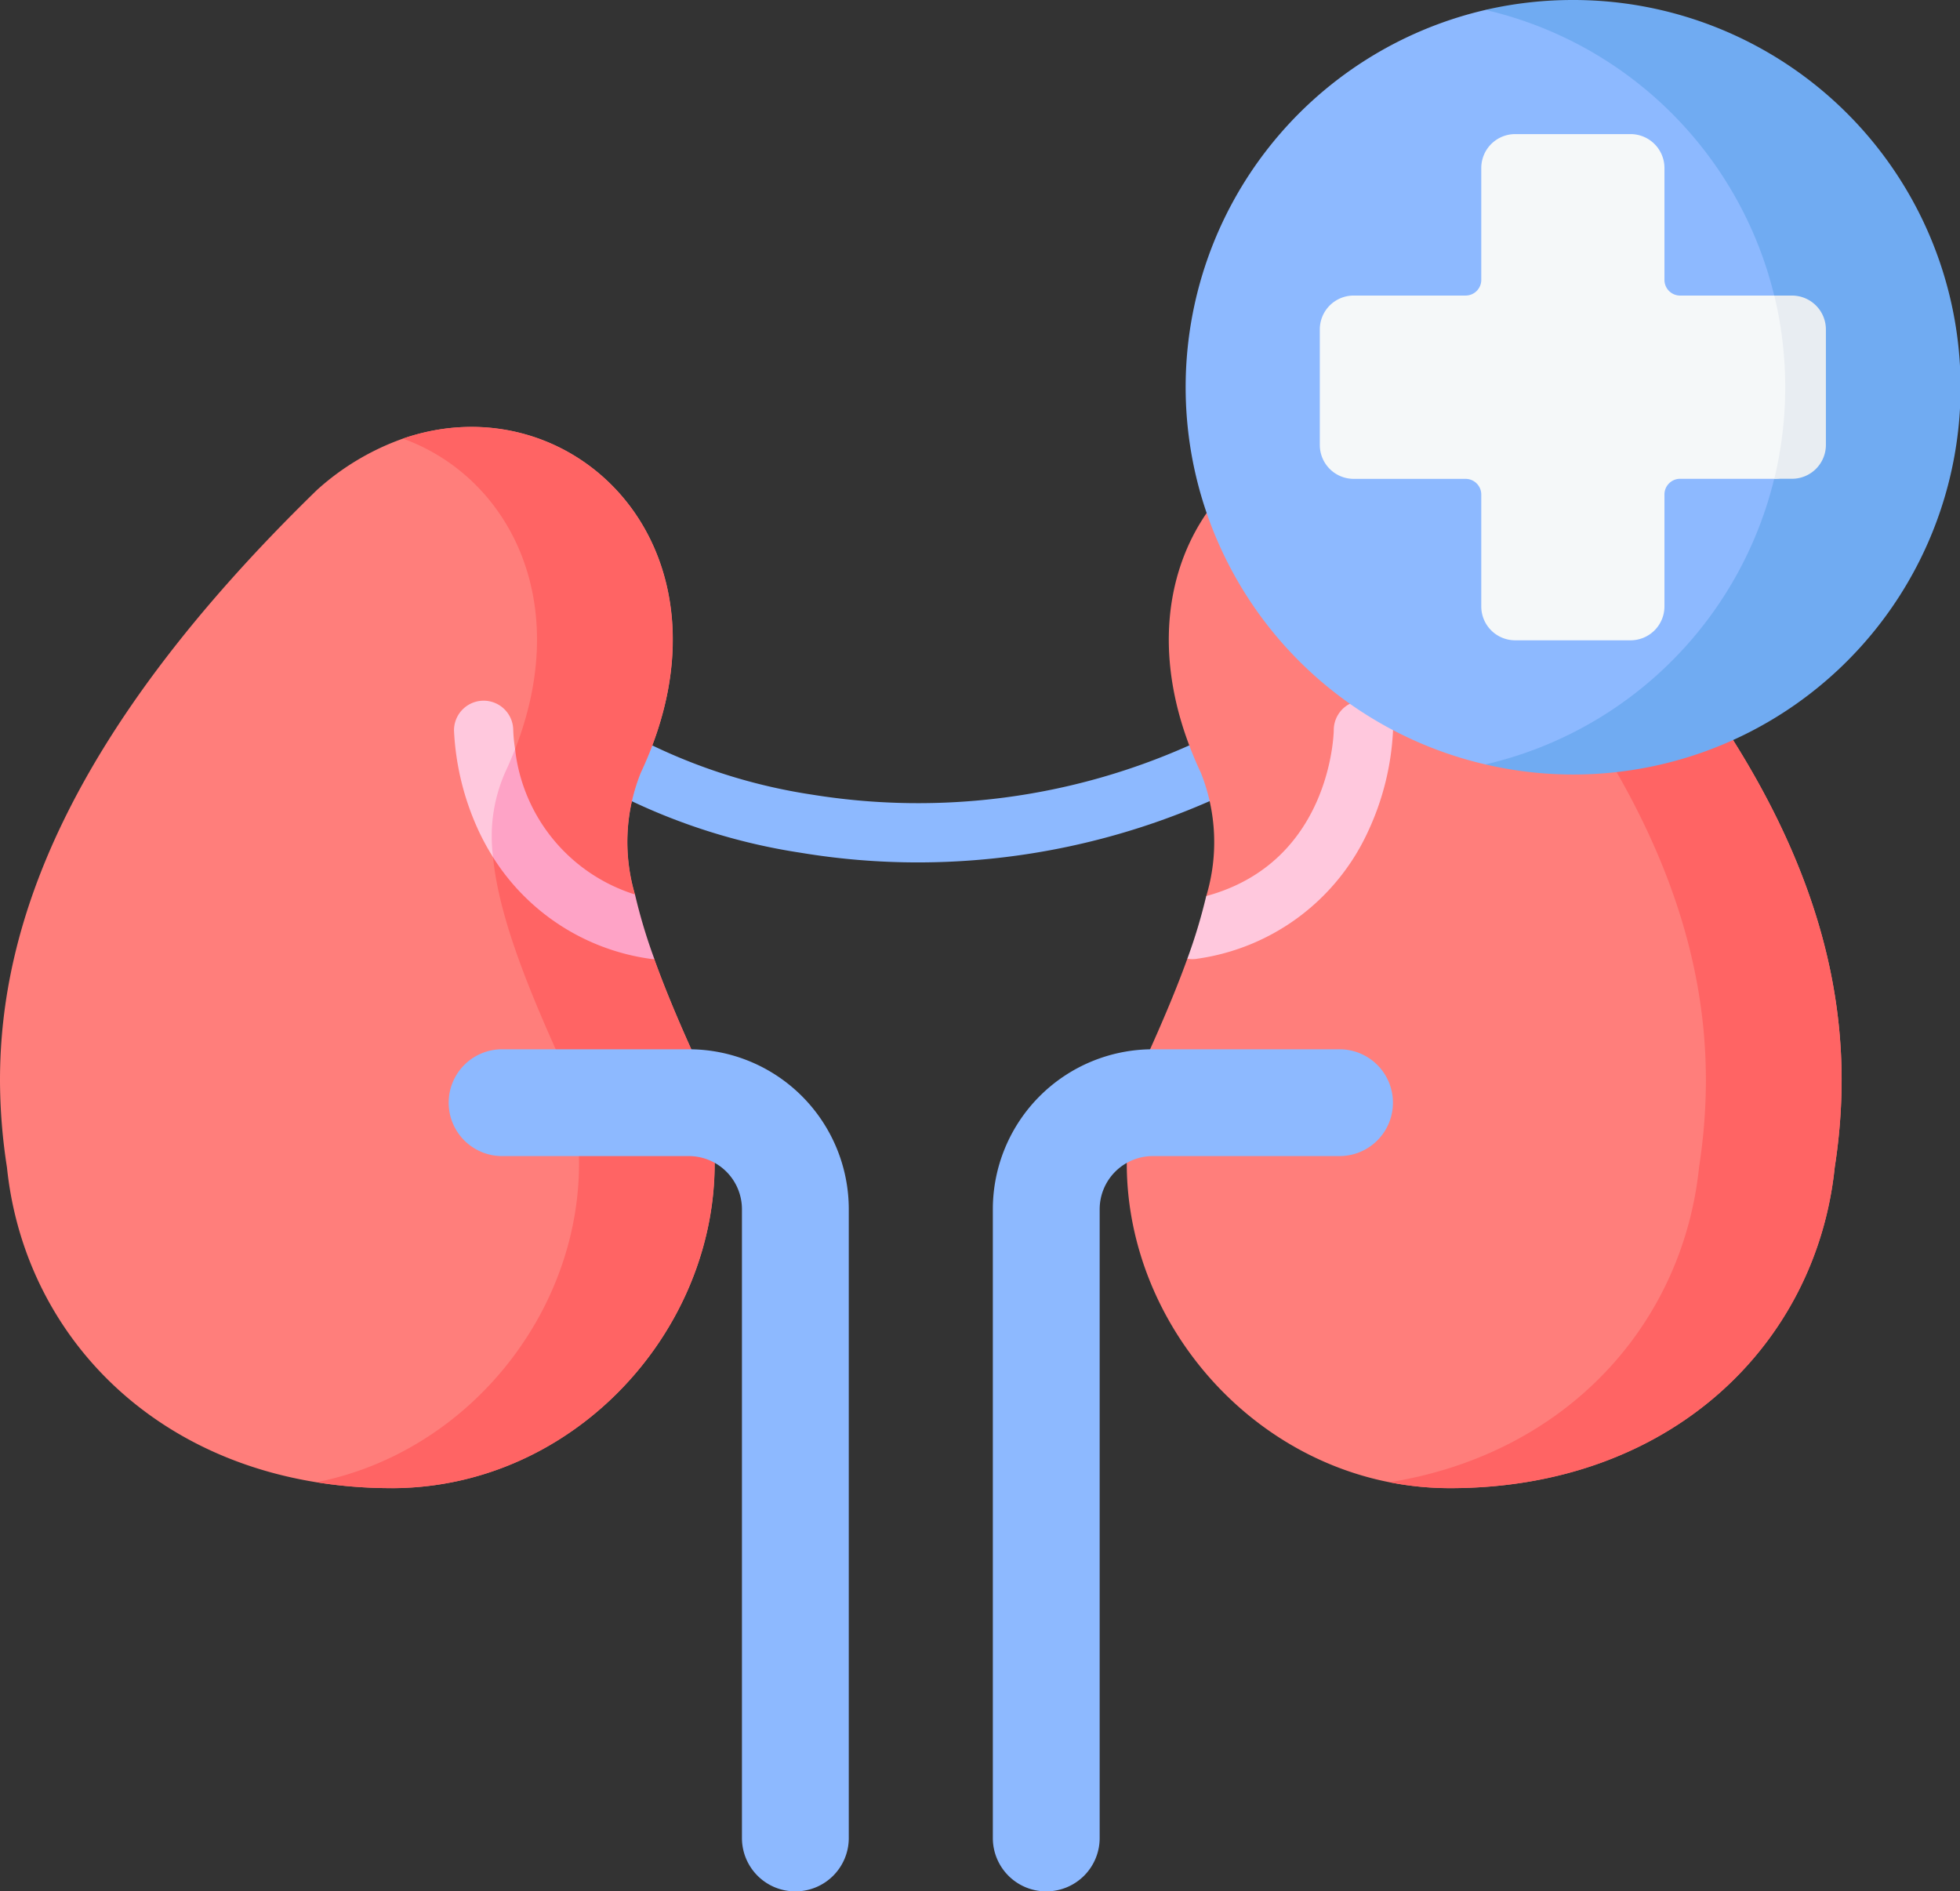
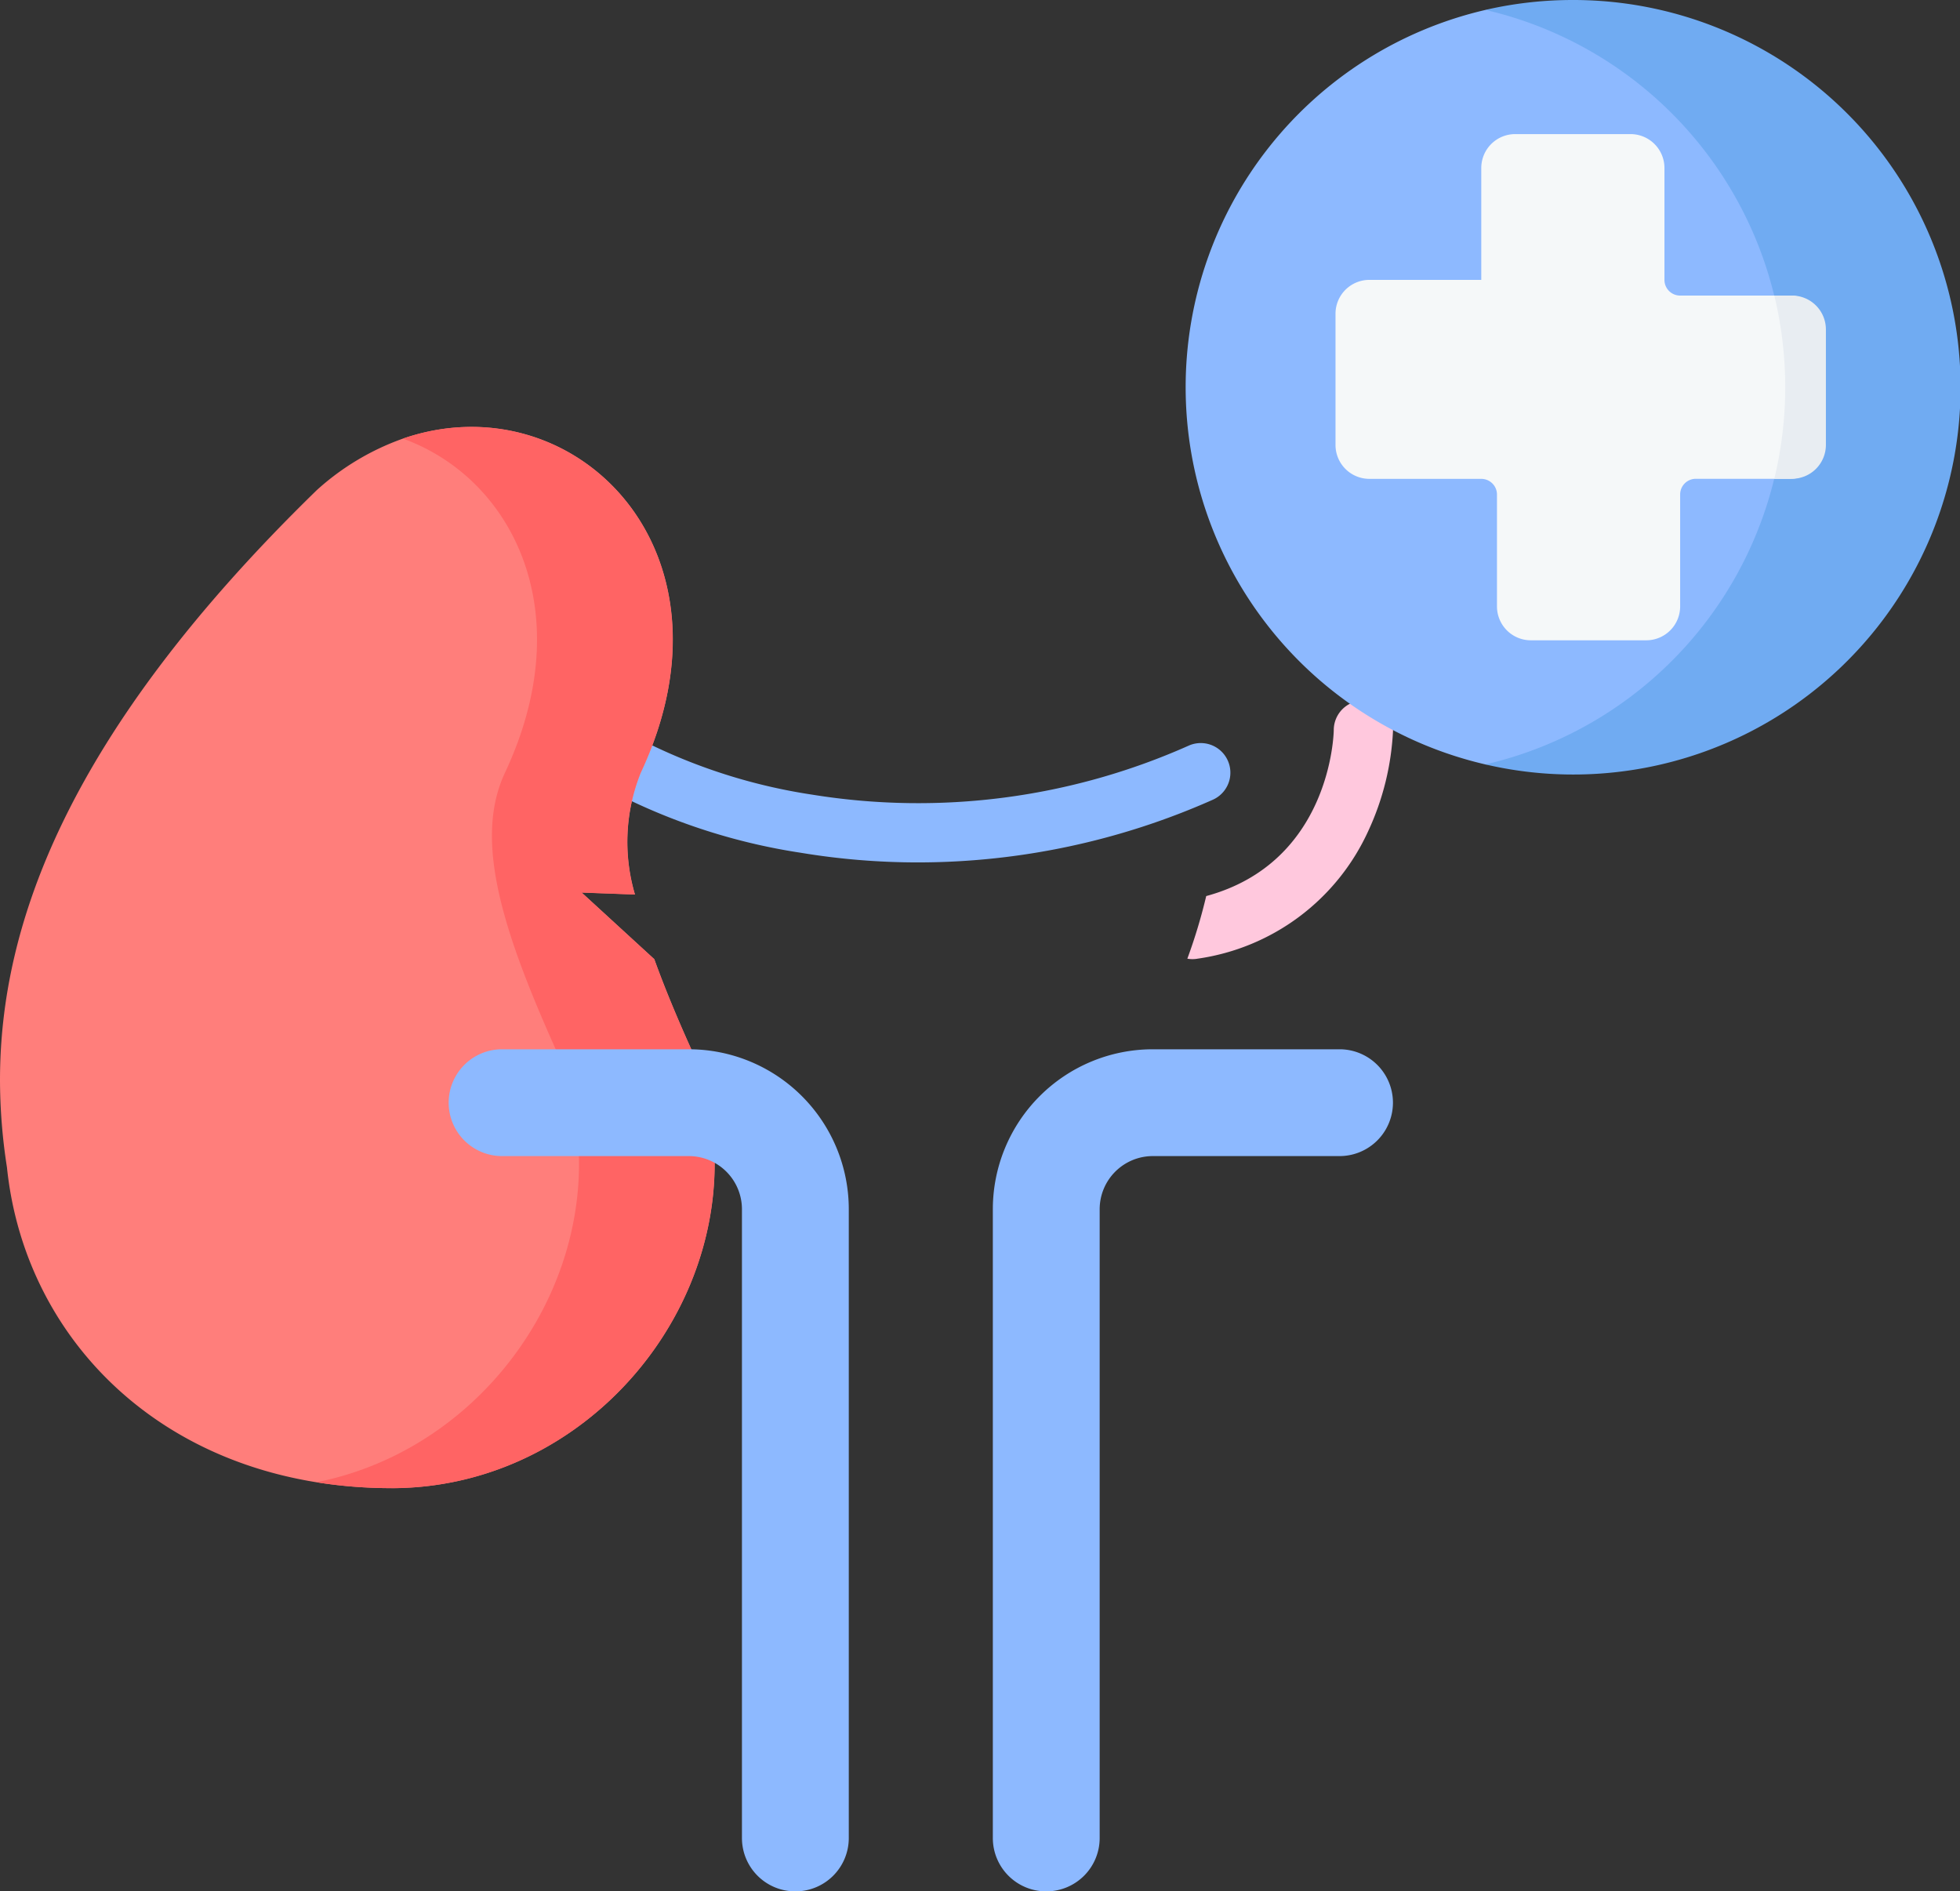
<svg xmlns="http://www.w3.org/2000/svg" width="84.521" height="81.562" viewBox="0 0 84.521 81.562">
  <rect x="0" y="0" width="84.521" height="81.562" fill="#333333" stroke="none" />
  <g id="urology_1_" data-name="urology (1)" transform="translate(0 -8.965)">
    <g id="Group_120" data-name="Group 120" transform="translate(26.355 41.008)">
      <path id="Path_235" data-name="Path 235" d="M172.886,208.218a30.839,30.839,0,0,1-5.067-.417,26.228,26.228,0,0,1-7.5-2.328,1.277,1.277,0,0,1,1.206-2.251,24.271,24.271,0,0,0,6.813,2.077,28.652,28.652,0,0,0,16.221-2.119,1.277,1.277,0,0,1,1.031,2.337A31.336,31.336,0,0,1,172.886,208.218Z" transform="translate(-159.649 -203.071)" fill="#8db9ff" />
    </g>
    <path id="Path_236" data-name="Path 236" d="M16.884,166.243a20.314,20.314,0,0,1-3.24-.254C5.972,164.757.994,159.147.3,152.41a24.633,24.633,0,0,1-.3-3.761c0-6.638,2.845-14.911,13.663-25.445a11,11,0,0,1,3.718-2.222c7.318-2.52,14.787,4.754,10.251,14.409a8,8,0,0,0-.249,5.252l-2.3-.085,3.134,2.874c.485,1.347,1.1,2.806,1.823,4.386h0c3.177,8.773-3.778,18.423-13.157,18.425Z" transform="translate(0 -93.105)" fill="#ff7e7b" />
    <path id="Path_237" data-name="Path 237" d="M85.891,166.243a20.312,20.312,0,0,1-3.24-.254v0c8-1.58,13.42-10.234,10.546-18.17h0c-2.479-5.457-3.8-9.473-2.414-12.427,3.281-6.984.279-12.72-4.4-14.407l0,0c7.318-2.52,14.787,4.754,10.251,14.409a8,8,0,0,0-.249,5.252l-2.3-.085,3.134,2.874c.485,1.347,1.1,2.806,1.823,4.386h0c3.177,8.773-3.778,18.423-13.157,18.425Z" transform="translate(-69.007 -93.105)" fill="#ff6464" />
    <g id="Group_121" data-name="Group 121" transform="translate(19.345 54.213)">
      <path id="Path_238" data-name="Path 238" d="M132.136,319.375a2.3,2.3,0,0,1-2.3-2.3V289.96a2.293,2.293,0,0,0-2.293-2.293h-8.051a2.3,2.3,0,0,1,0-4.606h8.051a6.9,6.9,0,0,1,6.9,6.9v27.111A2.3,2.3,0,0,1,132.136,319.375Z" transform="translate(-117.186 -283.061)" fill="#8db9ff" />
    </g>
-     <path id="Path_239" data-name="Path 239" d="M325.189,148.646a24.571,24.571,0,0,1-.3,3.759c-.793,7.643-7.093,13.837-16.59,13.833-9.379,0-16.334-9.652-13.157-18.425h0c.722-1.589,1.345-3.054,1.832-4.406l1.859-1.831-1.045-.864a8.058,8.058,0,0,0-.233-5.326c-5.317-11.324,5.876-19.373,13.969-12.187C322.342,133.735,325.189,142.007,325.189,148.646Z" transform="translate(-245.772 -93.1)" fill="#ff7e7b" />
-     <path id="Path_240" data-name="Path 240" d="M349.913,123.206h0a9.421,9.421,0,0,0-9.568-2.22,11.01,11.01,0,0,1,3.716,2.22h0c12.962,12.624,14.477,22,13.367,29.207-.7,6.735-5.677,12.343-13.349,13.578a13.478,13.478,0,0,0,2.612.256c9.5,0,15.8-6.192,16.589-13.833,1.11-7.208-.405-16.583-13.368-29.207Z" transform="translate(-284.16 -93.107)" fill="#ff6464" />
    <g id="Group_122" data-name="Group 122" transform="translate(51.203 39.184)">
      <path id="Path_241" data-name="Path 241" d="M319.035,193.305a11.564,11.564,0,0,1-1.073,4.341,9.571,9.571,0,0,1-7.352,5.494,1.243,1.243,0,0,1-.223.02,1.182,1.182,0,0,1-.221-.02,23.6,23.6,0,0,0,.814-2.7c5.331-1.445,5.5-6.929,5.5-7.173a1.277,1.277,0,0,1,2.554.033Z" transform="translate(-310.167 -192.018)" fill="#ffc8dd" />
    </g>
    <g id="Group_123" data-name="Group 123" transform="translate(42.818 54.213)">
      <path id="Path_242" data-name="Path 242" d="M261.68,319.375a2.3,2.3,0,0,0,2.3-2.3V289.96a2.293,2.293,0,0,1,2.293-2.293h8.051a2.3,2.3,0,1,0,0-4.606h-8.051a6.9,6.9,0,0,0-6.9,6.9v27.111A2.3,2.3,0,0,0,261.68,319.375Z" transform="translate(-259.377 -283.061)" fill="#8db9ff" />
    </g>
    <g id="Group_124" data-name="Group 124" transform="translate(19.578 39.18)">
-       <path id="Path_243" data-name="Path 243" d="M120.283,198.758a10.3,10.3,0,0,1-.618-1.127,11.576,11.576,0,0,1-1.071-4.341,1.278,1.278,0,0,1,1.263-1.29h.014a1.277,1.277,0,0,1,1.277,1.26,6.477,6.477,0,0,0,.082.833l-.018,4.007Z" transform="translate(-118.594 -191.999)" fill="#ffc8dd" />
-     </g>
-     <path id="Path_244" data-name="Path 244" d="M135.532,213.727a1.2,1.2,0,0,1-.22-.02,9.574,9.574,0,0,1-6.735-4.367,6.822,6.822,0,0,1,.512-3.654c.16-.341.3-.679.434-1.013a7.439,7.439,0,0,0,5.171,6.265,23.6,23.6,0,0,0,.838,2.789Z" transform="translate(-107.311 -163.4)" fill="#fea3c6" />
+       </g>
    <g id="Group_125" data-name="Group 125" transform="translate(51.13 8.965)">
      <path id="Path_245" data-name="Path 245" d="M340.861,27.821c0,17.138-18.209,16.269-18.209,16.269a16.7,16.7,0,0,1,0-32.537S340.861,11.552,340.861,27.821Z" transform="translate(-309.725 -11.125)" fill="#8db9ff" />
      <path id="Path_246" data-name="Path 246" d="M391.8,8.965a16.751,16.751,0,0,0-3.768.427,16.7,16.7,0,0,1,0,32.537A16.7,16.7,0,1,0,391.8,8.965Z" transform="translate(-375.107 -8.965)" fill="#70abf2" />
-       <path id="Path_247" data-name="Path 247" d="M364.354,50.957h-4.061a.676.676,0,0,1-.676-.676V45.455a1.462,1.462,0,0,0-1.461-1.461h-4.977a1.462,1.462,0,0,0-1.461,1.461v4.825a.676.676,0,0,1-.677.676h-4.825a1.461,1.461,0,0,0-1.461,1.461V57.4a1.462,1.462,0,0,0,1.461,1.461h4.825a.677.677,0,0,1,.677.676v4.825a1.461,1.461,0,0,0,1.461,1.461h4.977a1.462,1.462,0,0,0,1.461-1.461V59.534a.676.676,0,0,1,.676-.676h4.061a1.462,1.462,0,0,0,1.461-1.461V52.419a1.462,1.462,0,0,0-1.461-1.461Z" transform="translate(-338.971 -38.211)" fill="#f5f8f9" />
+       <path id="Path_247" data-name="Path 247" d="M364.354,50.957h-4.061a.676.676,0,0,1-.676-.676V45.455a1.462,1.462,0,0,0-1.461-1.461h-4.977a1.462,1.462,0,0,0-1.461,1.461v4.825h-4.825a1.461,1.461,0,0,0-1.461,1.461V57.4a1.462,1.462,0,0,0,1.461,1.461h4.825a.677.677,0,0,1,.677.676v4.825a1.461,1.461,0,0,0,1.461,1.461h4.977a1.462,1.462,0,0,0,1.461-1.461V59.534a.676.676,0,0,1,.676-.676h4.061a1.462,1.462,0,0,0,1.461-1.461V52.419a1.462,1.462,0,0,0-1.461-1.461Z" transform="translate(-338.971 -38.211)" fill="#f5f8f9" />
      <path id="Path_248" data-name="Path 248" d="M464.252,86.174h-.764a16.789,16.789,0,0,1,0,7.9h.764a1.461,1.461,0,0,0,1.461-1.461V87.635A1.462,1.462,0,0,0,464.252,86.174Z" transform="translate(-438.105 -73.428)" fill="#e8edf2" />
    </g>
  </g>
</svg>